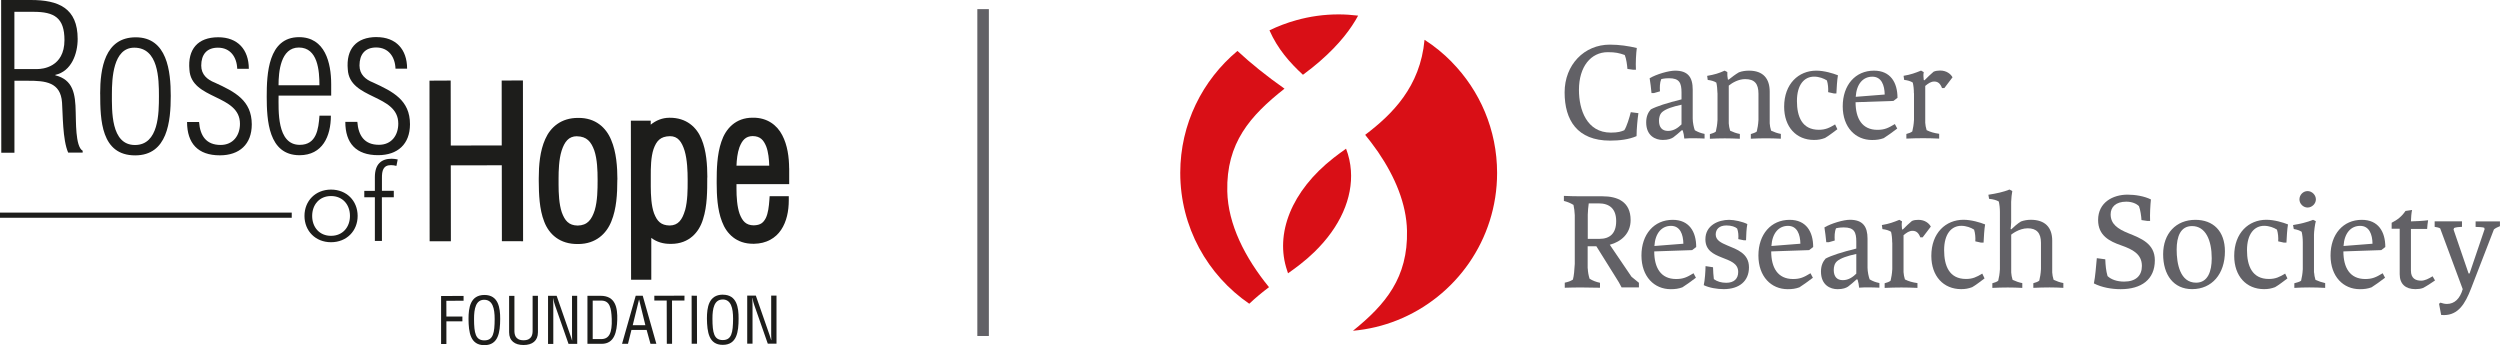
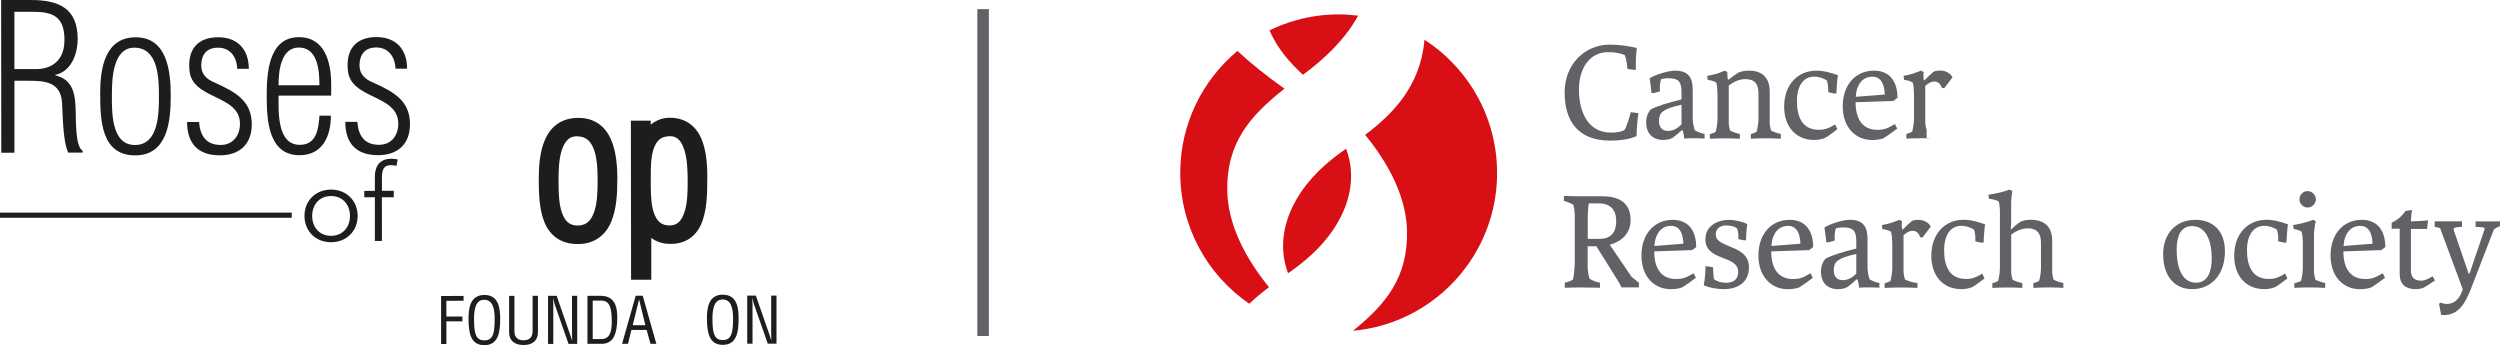
<svg xmlns="http://www.w3.org/2000/svg" fill="none" height="41" viewBox="0 0 297 41" width="297">
  <g clip-path="url(#clip0_1533_2)">
    <path d="M116.792 1.085V39.915" stroke="#626166" stroke-width="1.37" />
    <path d="M1.715 8.202H4.466C4.999 8.202 7.658 8.006 7.658 4.763C7.658 2.103 6.445 1.404 3.982 1.404H1.709V8.202H1.715ZM1.715 9.606V18.146H0.153L0.135 2.9045e-05H3.639C6.948 -0.006 9.227 0.956 9.227 4.628C9.227 6.394 8.479 8.478 6.568 8.895V8.944C8.669 9.478 8.963 11.09 8.994 13.364C9.043 14.235 8.926 17.429 9.821 17.907V18.128H8.099C7.425 16.601 7.468 13.505 7.37 12.175C7.199 9.753 5.385 9.588 3.333 9.594H1.709L1.715 9.606Z" fill="#1D1D1B" />
    <path d="M18.882 11.421C18.882 9.343 18.827 5.664 15.947 5.664C13.435 5.664 13.294 9.324 13.294 11.157C13.294 13.143 13.153 17.226 16.033 17.226C18.863 17.226 18.882 13.431 18.882 11.421ZM11.898 11.139C11.898 8.141 12.443 4.438 16.119 4.432C19.868 4.426 20.285 8.466 20.285 11.39C20.285 14.418 19.905 18.452 16.064 18.459C12.002 18.465 11.904 14.229 11.904 11.139" fill="#1D1D1B" />
    <path d="M25.928 4.426C28.226 4.426 29.555 5.873 29.561 8.172H28.183C28.134 6.768 27.356 5.658 25.885 5.665C24.556 5.665 23.907 6.486 23.907 7.792C23.907 8.852 24.611 9.459 25.53 9.821C27.901 10.906 29.904 11.924 29.911 14.774C29.911 17.147 28.44 18.453 26.118 18.453C23.508 18.453 22.228 17.03 22.222 14.492H23.649C23.772 16.135 24.495 17.22 26.21 17.22C27.68 17.22 28.508 16.105 28.508 14.707C28.508 11.176 22.706 11.881 22.503 8.276C22.283 5.855 23.49 4.426 25.928 4.426Z" fill="#1D1D1B" />
    <path d="M37.948 10.121C37.948 8.429 37.77 5.646 35.503 5.646C33.328 5.646 33.09 8.552 33.09 10.128H37.948V10.121ZM39.357 11.354H33.096C33.096 13.076 32.857 17.214 35.614 17.208C37.599 17.208 37.838 15.345 37.954 13.745H39.308C39.308 16.184 38.322 18.434 35.589 18.44C31.864 18.44 31.693 14.235 31.686 11.482C31.686 8.797 31.846 4.42 35.522 4.414C38.616 4.414 39.345 7.455 39.345 9.993V11.348L39.357 11.354Z" fill="#1D1D1B" />
    <path d="M44.736 4.408C47.034 4.408 48.363 5.855 48.363 8.154H46.985C46.936 6.75 46.157 5.64 44.687 5.64C43.364 5.64 42.708 6.468 42.708 7.774C42.708 8.834 43.407 9.441 44.326 9.803C46.697 10.888 48.706 11.905 48.706 14.756C48.706 17.128 47.236 18.434 44.914 18.434C42.304 18.434 41.023 17.018 41.023 14.474H42.451C42.574 16.117 43.303 17.208 45.024 17.202C46.501 17.202 47.316 16.093 47.316 14.682C47.316 11.151 41.514 11.856 41.318 8.252C41.097 5.836 42.304 4.408 44.748 4.402" fill="#1D1D1B" />
    <path d="M39.321 23.289C37.949 23.289 37.085 24.319 37.085 25.656C37.085 26.992 37.955 28.022 39.327 28.016C40.712 28.016 41.576 26.986 41.576 25.649C41.576 24.313 40.712 23.289 39.321 23.289ZM39.327 28.776C37.483 28.776 36.178 27.446 36.172 25.656C36.172 23.859 37.477 22.529 39.321 22.523C41.177 22.523 42.482 23.853 42.488 25.649C42.488 27.439 41.177 28.776 39.327 28.776Z" fill="#1D1D1B" />
    <path d="M46.777 23.436H45.367L45.374 28.623H44.534V23.436H43.278V22.676H44.534V21.046C44.534 19.47 45.319 18.863 46.525 18.857C46.764 18.857 47.009 18.894 47.248 18.943L47.095 19.709C46.899 19.654 46.672 19.617 46.452 19.617C45.521 19.617 45.367 20.279 45.374 21.144V22.67H46.783V23.436H46.777Z" fill="#1D1D1B" />
-     <path d="M62.124 9.557L59.6 9.569L59.606 17.281L53.553 17.288L53.541 9.569L51.023 9.582L51.041 28.659L51.513 28.666H53.565L53.553 19.642L59.612 19.636L59.624 28.653L62.142 28.659L62.124 9.557Z" fill="#1D1D1B" />
    <path d="M68.539 16.19C69.709 16.209 70.223 16.834 70.603 17.876C70.953 18.912 70.995 20.279 70.995 21.315C70.995 21.376 70.995 21.432 70.995 21.468C70.995 22.462 70.983 23.878 70.652 24.981C70.291 26.097 69.782 26.777 68.63 26.796H68.618C67.571 26.777 67.105 26.219 66.743 25.232C66.413 24.258 66.358 22.952 66.358 21.91C66.358 21.658 66.358 21.419 66.358 21.199C66.358 20.297 66.394 18.955 66.719 17.907C67.068 16.834 67.558 16.19 68.532 16.184M73.348 21.327C73.342 19.844 73.232 18.084 72.607 16.625C72.006 15.16 70.738 13.983 68.704 14.008H68.68C66.682 13.995 65.402 15.099 64.777 16.521C64.14 17.931 64.005 19.654 64.005 21.18V21.511C64.017 23.05 64.066 24.846 64.654 26.336C65.224 27.832 66.511 29.015 68.643 28.99H68.728C70.775 28.972 72.043 27.776 72.631 26.293C73.25 24.791 73.336 22.983 73.336 21.45C73.336 21.413 73.336 21.389 73.336 21.34" fill="#1D1D1B" />
    <path d="M79.499 13.995H79.518C79.518 13.995 79.53 13.995 79.536 13.995C79.499 13.995 79.505 13.995 79.499 13.995ZM81.386 24.969C81.055 26.097 80.584 26.777 79.555 26.79C78.501 26.771 78.053 26.256 77.698 25.337C77.367 24.423 77.318 23.185 77.312 22.155C77.312 21.898 77.312 21.646 77.312 21.413C77.312 21.34 77.312 21.278 77.312 21.211C77.312 21.131 77.312 21.045 77.312 20.96C77.306 19.93 77.324 18.655 77.643 17.704C77.986 16.754 78.439 16.202 79.585 16.178H79.597C80.522 16.178 80.994 16.822 81.337 17.925C81.65 19.004 81.693 20.377 81.693 21.327C81.693 21.425 81.693 21.517 81.693 21.603C81.693 22.48 81.693 23.859 81.392 24.969M84.033 21.082C84.033 21.082 84.033 21.082 84.033 21.058C84.027 19.611 83.929 17.919 83.335 16.509C82.759 15.099 81.533 13.977 79.561 13.989C79.542 13.989 79.524 13.989 79.512 13.989C78.66 13.995 77.919 14.314 77.306 14.811V14.333H74.947L74.972 33.233H77.373V32.761V28.261C78.017 28.751 78.801 28.984 79.671 28.972H79.781C81.864 28.948 83.047 27.605 83.518 26.048C84.033 24.466 84.021 22.596 84.021 21.143V21.082H84.033Z" fill="#1D1D1B" />
-     <path d="M89.424 16.166C90.319 16.184 90.711 16.625 91.029 17.404C91.281 18.066 91.366 18.93 91.385 19.684H87.494C87.519 18.992 87.605 18.164 87.843 17.502C88.168 16.662 88.579 16.178 89.418 16.166M93.749 19.997C93.743 18.685 93.553 17.238 92.928 16.055C92.316 14.866 91.146 13.965 89.449 13.983H89.43C87.384 13.971 86.201 15.307 85.699 16.834C85.172 18.366 85.142 20.169 85.142 21.524C85.142 21.609 85.142 21.701 85.142 21.793C85.148 23.185 85.215 24.901 85.779 26.342C86.312 27.776 87.507 28.966 89.473 28.96H89.59C91.048 28.941 92.144 28.285 92.794 27.311C93.455 26.324 93.707 25.067 93.707 23.786V23.308H91.434L91.403 23.749C91.348 24.534 91.25 25.349 90.98 25.901C90.692 26.446 90.374 26.747 89.547 26.771H89.54C88.621 26.759 88.205 26.275 87.868 25.41C87.562 24.546 87.494 23.375 87.494 22.419C87.494 22.229 87.494 22.045 87.494 21.873H93.756V20.003V19.991L93.749 19.997Z" fill="#1D1D1B" />
    <path d="M52.401 35.164V40.871H53.032V38.174H54.932V37.604H53.032L53.026 35.734L55.073 35.728V35.158L52.401 35.164Z" fill="#1D1D1B" />
    <path d="M57.523 35.612C56.548 35.612 56.31 36.635 56.316 37.91C56.322 39.566 56.493 40.436 57.541 40.436C58.595 40.436 58.76 39.56 58.766 37.904C58.766 36.635 58.527 35.618 57.523 35.612ZM57.553 35.041C59.22 35.041 59.428 36.58 59.422 37.892C59.416 39.474 59.208 41.006 57.541 41.006C55.875 41.006 55.672 39.48 55.66 37.892C55.66 36.586 55.856 35.048 57.553 35.041Z" fill="#1D1D1B" />
    <path d="M60.476 35.152H61.113V39.253C61.107 39.7 61.186 40.424 62.197 40.424C63.208 40.424 63.282 39.7 63.275 39.247V35.145H63.907V39.474C63.907 40.491 63.233 40.988 62.197 40.988C61.162 40.988 60.482 40.497 60.482 39.474V35.145L60.476 35.152Z" fill="#1D1D1B" />
    <path d="M67.938 35.145H68.569L68.575 40.853H67.54L65.941 36.286C65.849 36.028 65.781 35.771 65.726 35.428H65.714C65.714 35.722 65.732 36.01 65.732 36.304V40.859H65.107V35.145H66.131L67.754 39.817C67.828 39.995 67.877 40.179 67.956 40.442H67.975C67.962 40.234 67.956 40.019 67.956 39.805V35.145H67.938Z" fill="#1D1D1B" />
    <path d="M70.419 40.283H71.43C72.355 40.277 72.735 39.584 72.674 37.88C72.625 36.58 72.441 35.71 71.43 35.71H70.413V40.277L70.419 40.283ZM69.788 40.847V35.14H71.35C73.133 35.14 73.372 36.586 73.329 37.99C73.286 39.388 73.017 40.847 71.473 40.847H69.788Z" fill="#1D1D1B" />
    <path d="M75.915 35.593H75.927L76.669 38.634H75.168L75.915 35.593ZM75.523 35.133L73.899 40.847H74.604L75.014 39.198H76.822L77.275 40.841H77.974L76.356 35.133H75.529H75.523Z" fill="#1D1D1B" />
-     <path d="M77.734 35.133V35.703H79.205L79.217 40.84H79.842L79.836 35.703H81.312L81.318 35.127L77.734 35.133Z" fill="#1D1D1B" />
-     <path d="M82.17 40.84L82.807 40.834L82.795 35.133L82.164 35.127L82.17 40.84Z" fill="#1D1D1B" />
    <path d="M85.846 35.581C84.872 35.581 84.633 36.604 84.639 37.873C84.645 39.523 84.817 40.399 85.864 40.399C86.918 40.399 87.077 39.523 87.09 37.867C87.09 36.598 86.851 35.575 85.846 35.575M85.876 35.011C87.543 35.011 87.757 36.543 87.745 37.855C87.745 39.437 87.537 40.969 85.864 40.969C84.204 40.969 84.008 39.443 83.983 37.855C83.983 36.549 84.179 35.011 85.876 35.004" fill="#1D1D1B" />
    <path d="M91.617 35.121H92.249V40.828H91.213L89.614 36.261C89.522 36.004 89.449 35.746 89.4 35.403H89.381C89.394 35.691 89.4 35.991 89.4 36.279V40.828H88.769V35.115H89.792L91.421 39.792C91.483 39.964 91.538 40.148 91.617 40.411H91.636C91.63 40.209 91.617 39.982 91.617 39.774V35.115V35.121Z" fill="#1D1D1B" />
    <path d="M34.658 25.257H0V25.87H34.658V25.257Z" fill="#1D1D1B" />
    <path d="M194.361 8.288H194.043L193.338 8.19C193.308 7.755 193.203 6.952 193.02 6.535C192.364 6.302 191.917 6.198 191.01 6.198C188.988 6.198 187.579 7.92 187.579 10.685C187.579 13.027 188.498 15.755 191.378 15.755C192.248 15.755 192.615 15.62 192.964 15.473C193.252 15.056 193.583 13.953 193.736 13.327L194.643 13.444C194.545 14.081 194.423 15.35 194.423 16.172C193.504 16.576 192.364 16.705 191.28 16.705C187.383 16.705 185.876 14.278 185.876 10.979C185.876 7.681 188.216 5.303 191.243 5.303C192.395 5.303 193.455 5.468 194.453 5.701C194.367 6.339 194.3 7.461 194.349 8.276" fill="#626166" />
    <path d="M199.764 12.439C198.692 12.672 197.908 12.941 197.491 13.291C197.173 13.56 197.087 13.977 197.087 14.345C197.087 15.118 197.454 15.553 198.159 15.553C198.864 15.553 199.366 15.167 199.764 14.78V12.439ZM199.801 15.467C199.464 15.786 199.084 16.086 198.778 16.325C198.545 16.472 198.19 16.626 197.54 16.626C196.682 16.626 195.567 16.154 195.567 14.535C195.567 13.8 195.819 13.328 196.119 12.996C196.805 12.629 198.061 12.224 199.764 11.807V10.986C199.764 9.845 199.513 9.294 198.275 9.294C197.706 9.294 197.356 9.398 197.356 9.398C197.173 9.833 197.173 10.367 197.203 10.851L196.499 11.053H196.198C196.149 10.452 196.064 9.845 195.978 9.294C196.799 8.809 198.251 8.393 199.004 8.393C200.542 8.393 201.094 9.196 201.094 10.636V14.088C201.094 14.56 201.228 15.173 201.345 15.473C201.731 15.694 202.031 15.81 202.503 15.908V16.46C202.098 16.442 201.682 16.423 201.265 16.423C200.879 16.423 200.493 16.423 200.095 16.46C200.064 16.123 200.009 15.804 199.911 15.492L199.795 15.473L199.801 15.467Z" fill="#626166" />
    <path d="M204.035 11.072C204.017 10.587 203.986 10.164 203.9 9.815C203.649 9.649 203.3 9.545 202.877 9.496L202.81 9.012C203.698 8.858 204.182 8.711 204.887 8.393L205.205 8.558C205.187 8.846 205.223 9.214 205.272 9.447L205.358 9.465C205.763 9.147 206.149 8.846 206.577 8.595C206.945 8.448 207.398 8.393 207.784 8.393C209.475 8.393 210.241 9.349 210.241 10.888V14.652C210.26 14.94 210.309 15.203 210.407 15.522C210.823 15.706 211.111 15.823 211.565 15.908V16.479C210.964 16.448 210.394 16.43 209.806 16.43C209.218 16.43 208.618 16.448 207.999 16.479V15.927C208.25 15.841 208.55 15.761 208.703 15.626C208.801 15.173 208.869 14.872 208.906 14.253V11.139C208.906 9.931 208.434 9.398 207.319 9.398C206.553 9.398 205.812 9.815 205.377 10.17V14.658C205.395 14.946 205.444 15.21 205.542 15.528C205.94 15.712 206.247 15.829 206.694 15.915V16.485C206.075 16.454 205.487 16.436 204.905 16.436C204.323 16.436 203.735 16.454 203.134 16.485V15.933C203.385 15.866 203.686 15.767 203.839 15.633C203.937 15.179 204.004 14.879 204.041 14.259V11.078L204.035 11.072Z" fill="#626166" />
    <path d="M218.151 11.102H217.869L217.183 10.949C217.214 10.477 217.165 9.962 217.036 9.557C216.687 9.324 216.099 9.104 215.517 9.104C214.359 9.104 213.476 10.042 213.476 12.003C213.476 13.842 214.077 15.418 216.074 15.418C216.858 15.418 217.324 15.197 218.01 14.78L218.28 15.351C217.808 15.706 217.226 16.154 216.809 16.393C216.356 16.558 216.007 16.626 215.504 16.626C213.397 16.626 211.957 15.087 211.957 12.678C211.957 9.95 213.679 8.393 215.774 8.393C216.711 8.393 217.765 8.711 218.347 8.944C218.249 9.496 218.194 10.434 218.163 11.102" fill="#626166" />
    <path d="M223.903 11.237C223.885 10.115 223.517 9.11 222.433 9.11C221.348 9.11 220.558 9.944 220.46 11.501L223.903 11.231V11.237ZM225.392 15.271C224.957 15.62 224.038 16.258 223.787 16.411C223.333 16.577 222.935 16.632 222.396 16.632C220.442 16.632 218.916 15.142 218.916 12.629C218.916 10.115 220.405 8.393 222.629 8.393C224.589 8.393 225.422 9.803 225.422 11.623L224.938 11.991L220.442 12.144C220.442 14.069 221.213 15.424 223.033 15.424C223.872 15.424 224.307 15.222 225.11 14.738L225.392 15.271Z" fill="#626166" />
-     <path d="M227.371 11.084C227.371 10.6 227.322 10.164 227.236 9.809C226.985 9.643 226.636 9.539 226.213 9.49L226.146 9.006C227.028 8.859 227.518 8.668 228.222 8.386L228.541 8.57C228.474 8.859 228.51 9.208 228.541 9.508L228.627 9.539C229.031 9.122 229.35 8.84 229.717 8.515C229.95 8.417 230.201 8.38 230.489 8.38C231.273 8.38 231.764 8.816 231.96 9.183L230.992 10.459H230.71C230.508 9.925 230.226 9.686 229.791 9.686C229.386 9.686 229.086 9.907 228.719 10.207V14.59C228.737 14.872 228.786 15.142 228.884 15.461C229.319 15.682 229.766 15.81 230.373 15.896V16.466C229.723 16.436 229.086 16.417 228.468 16.417C227.8 16.417 227.144 16.436 226.476 16.466V15.915C226.728 15.847 227.028 15.749 227.181 15.614C227.279 15.161 227.346 14.86 227.383 14.241V11.078L227.371 11.084Z" fill="#626166" />
+     <path d="M227.371 11.084C227.371 10.6 227.322 10.164 227.236 9.809C226.985 9.643 226.636 9.539 226.213 9.49L226.146 9.006C227.028 8.859 227.518 8.668 228.222 8.386L228.541 8.57C228.474 8.859 228.51 9.208 228.541 9.508L228.627 9.539C229.031 9.122 229.35 8.84 229.717 8.515C229.95 8.417 230.201 8.38 230.489 8.38C231.273 8.38 231.764 8.816 231.96 9.183L230.992 10.459H230.71C230.508 9.925 230.226 9.686 229.791 9.686C229.386 9.686 229.086 9.907 228.719 10.207V14.59C228.737 14.872 228.786 15.142 228.884 15.461V16.466C229.723 16.436 229.086 16.417 228.468 16.417C227.8 16.417 227.144 16.436 226.476 16.466V15.915C226.728 15.847 227.028 15.749 227.181 15.614C227.279 15.161 227.346 14.86 227.383 14.241V11.078L227.371 11.084Z" fill="#626166" />
    <path d="M190.011 28.378C191.267 28.378 192.002 27.722 192.002 26.269C192.002 24.816 191.23 24.16 189.913 24.16H188.743C188.676 24.595 188.645 25.049 188.627 25.496V28.378H190.017H190.011ZM188.627 31.89C188.645 32.326 188.712 32.693 188.841 33.11C189.209 33.343 189.613 33.496 190.079 33.595V34.183C189.392 34.165 188.706 34.152 188.02 34.152C187.285 34.152 186.629 34.152 185.894 34.183V33.582C186.28 33.496 186.55 33.417 186.862 33.215C186.997 32.681 187.028 32.209 187.083 31.357V25.564C187.064 25.11 187.015 24.742 186.93 24.344C186.562 24.123 186.262 23.994 185.79 23.872V23.271C186.409 23.302 187.211 23.32 187.898 23.32H190.391C192.131 23.32 193.718 23.939 193.718 26.146C193.718 27.734 192.615 28.709 191.243 29.076L193.822 32.877L194.704 33.595V34.146H192.646C192.462 33.76 192.211 33.343 191.941 32.926L189.65 29.26H188.614V31.89H188.627Z" fill="#626166" />
    <path d="M199.985 28.96C199.966 27.838 199.599 26.833 198.514 26.833C197.43 26.833 196.64 27.673 196.542 29.224L199.985 28.954V28.96ZM201.474 32.994C201.039 33.343 200.12 33.981 199.868 34.134C199.415 34.3 199.017 34.355 198.484 34.355C196.523 34.355 195.004 32.865 195.004 30.352C195.004 27.838 196.493 26.116 198.717 26.116C200.677 26.116 201.51 27.526 201.51 29.346L201.026 29.714L196.523 29.867C196.523 31.793 197.295 33.147 199.115 33.147C199.954 33.147 200.389 32.951 201.192 32.461L201.474 32.994Z" fill="#626166" />
    <path d="M207.447 28.543H207.166L206.51 28.409C206.547 27.936 206.51 27.538 206.375 27.152C206.155 26.95 205.708 26.784 205.101 26.784C204.231 26.784 203.827 27.25 203.827 27.857C203.827 28.543 204.464 28.844 205.217 29.163C206.351 29.635 207.778 30.101 207.778 31.756C207.778 33.411 206.608 34.349 204.782 34.349C203.998 34.349 203.061 34.196 202.405 33.877C202.54 33.294 202.607 32.252 202.62 31.615L203.508 31.75C203.526 32.301 203.545 32.651 203.606 33.16C203.992 33.441 204.476 33.595 205.076 33.595C205.995 33.595 206.498 33.123 206.498 32.307C206.498 31.271 205.511 30.971 204.537 30.585C203.569 30.199 202.601 29.751 202.601 28.427C202.601 26.753 204.157 26.116 205.426 26.116C206.044 26.116 207.031 26.336 207.582 26.618C207.478 27.17 207.447 27.875 207.429 28.543" fill="#626166" />
    <path d="M213.886 28.96C213.868 27.838 213.5 26.833 212.416 26.833C211.332 26.833 210.541 27.673 210.443 29.224L213.886 28.954V28.96ZM215.375 32.994C214.94 33.343 214.021 33.981 213.77 34.134C213.317 34.3 212.918 34.355 212.379 34.355C210.425 34.355 208.899 32.865 208.899 30.352C208.899 27.838 210.388 26.116 212.612 26.116C214.573 26.116 215.406 27.526 215.406 29.346L214.922 29.714L210.419 29.867C210.419 31.793 211.191 33.147 213.01 33.147C213.85 33.147 214.285 32.951 215.087 32.461L215.369 32.994H215.375Z" fill="#626166" />
    <path d="M220.528 30.168C219.456 30.401 218.671 30.67 218.255 31.02C217.936 31.29 217.85 31.706 217.85 32.074C217.85 32.847 218.218 33.282 218.923 33.282C219.627 33.282 220.13 32.896 220.528 32.51V30.168ZM220.558 33.196C220.228 33.515 219.842 33.815 219.541 34.054C219.309 34.202 218.953 34.355 218.304 34.355C217.446 34.355 216.331 33.883 216.331 32.258C216.331 31.523 216.582 31.057 216.882 30.719C217.569 30.352 218.825 29.947 220.528 29.53V28.709C220.528 27.568 220.277 27.017 219.039 27.017C218.469 27.017 218.12 27.121 218.12 27.121C217.936 27.556 217.936 28.09 217.967 28.574L217.262 28.776H216.962C216.907 28.175 216.827 27.568 216.742 27.017C217.562 26.532 219.015 26.109 219.768 26.109C221.306 26.109 221.863 26.913 221.863 28.353V31.798C221.863 32.27 221.998 32.89 222.115 33.19C222.501 33.411 222.801 33.527 223.273 33.625V34.177C222.868 34.159 222.452 34.14 222.035 34.14C221.649 34.14 221.263 34.14 220.865 34.177C220.828 33.84 220.779 33.521 220.681 33.208L220.565 33.19L220.558 33.196Z" fill="#626166" />
    <path d="M224.792 28.813C224.792 28.329 224.743 27.893 224.657 27.538C224.406 27.372 224.057 27.268 223.634 27.219L223.566 26.735C224.449 26.588 224.939 26.398 225.643 26.116L225.962 26.3C225.895 26.588 225.931 26.937 225.962 27.238L226.048 27.268C226.452 26.851 226.771 26.569 227.138 26.251C227.371 26.146 227.622 26.116 227.91 26.116C228.694 26.116 229.185 26.551 229.381 26.919L228.413 28.194H228.131C227.929 27.661 227.647 27.422 227.212 27.422C226.807 27.422 226.507 27.642 226.14 27.943V32.326C226.158 32.614 226.207 32.877 226.305 33.196C226.74 33.417 227.187 33.546 227.794 33.632V34.202C227.144 34.171 226.507 34.153 225.888 34.153C225.221 34.153 224.565 34.171 223.897 34.202V33.65C224.148 33.583 224.449 33.484 224.602 33.35C224.7 32.896 224.767 32.596 224.804 31.976V28.813H224.792Z" fill="#626166" />
    <path d="M235.636 28.825H235.355L234.668 28.672C234.699 28.2 234.65 27.685 234.521 27.28C234.172 27.047 233.584 26.827 233.002 26.827C231.844 26.827 230.962 27.765 230.962 29.726C230.962 31.565 231.562 33.141 233.559 33.141C234.344 33.141 234.809 32.92 235.495 32.503L235.765 33.074C235.299 33.429 234.711 33.877 234.295 34.116C233.841 34.281 233.492 34.349 232.99 34.349C230.882 34.349 229.442 32.81 229.442 30.395C229.442 27.666 231.164 26.109 233.259 26.109C234.197 26.109 235.25 26.428 235.832 26.661C235.734 27.213 235.679 28.151 235.649 28.819" fill="#626166" />
    <path d="M238.932 26.33C238.932 26.612 238.864 27.182 238.864 27.201L238.932 27.25C239.299 26.894 239.685 26.563 240.09 26.312C240.457 26.177 240.856 26.11 241.26 26.11C242.933 26.11 243.803 26.998 243.803 28.586V32.369C243.821 32.651 243.87 32.92 243.968 33.239C244.372 33.423 244.673 33.539 245.126 33.625V34.196C244.605 34.165 244.054 34.146 243.484 34.146C242.847 34.146 242.197 34.165 241.56 34.196V33.644C241.811 33.576 242.112 33.478 242.265 33.343C242.363 32.89 242.43 32.589 242.467 31.97V28.844C242.467 27.673 241.946 27.121 240.892 27.121C239.839 27.121 238.932 27.875 238.932 27.875V32.375C238.95 32.657 238.999 32.926 239.097 33.245C239.514 33.429 239.796 33.546 240.249 33.632V34.202C239.679 34.171 239.097 34.153 238.528 34.153C237.909 34.153 237.308 34.171 236.69 34.202V33.65C236.941 33.582 237.241 33.484 237.388 33.349C237.492 32.896 237.553 32.595 237.59 31.976V25.196C237.59 24.724 237.541 24.307 237.455 23.939C237.174 23.774 236.8 23.67 236.304 23.621L236.218 23.136C237.174 22.989 238.025 22.805 238.73 22.517L239.061 22.701C238.993 23.106 238.944 23.455 238.926 23.976V26.336L238.932 26.33Z" fill="#626166" />
-     <path d="M255.425 26.25H255.125L254.408 26.146C254.389 25.711 254.273 24.908 254.108 24.491C253.789 24.172 253.25 23.958 252.6 23.958C251.344 23.958 250.744 24.608 250.744 25.466C250.744 26.637 251.614 27.207 252.852 27.709C254.34 28.31 255.995 28.93 255.995 30.922C255.995 33.215 254.389 34.355 251.933 34.355C250.879 34.355 249.69 34.153 248.753 33.668C248.918 32.914 249.016 31.578 249.102 30.671L250.107 30.805C250.138 31.559 250.193 32.16 250.376 32.798C250.799 33.202 251.485 33.454 252.349 33.454C253.74 33.454 254.457 32.749 254.457 31.596C254.457 30.174 253.336 29.622 252 29.15C250.597 28.666 249.255 27.979 249.255 26.14C249.255 24.031 251.026 23.124 252.754 23.124C253.673 23.124 254.763 23.308 255.529 23.694C255.462 24.313 255.394 25.435 255.431 26.257" fill="#626166" />
    <path d="M258.587 29.647C258.587 31.32 258.985 33.583 260.896 33.583C262.287 33.583 262.753 32.246 262.753 30.689C262.753 28.549 262.036 26.858 260.412 26.858C259.04 26.858 258.587 28.114 258.587 29.653M256.981 30.199C256.981 27.753 258.501 26.116 260.811 26.116C262.918 26.116 264.321 27.44 264.321 29.861C264.321 32.54 262.783 34.349 260.425 34.349C258.231 34.349 256.981 32.675 256.981 30.199Z" fill="#626166" />
    <path d="M271.618 28.825H271.336L270.65 28.672C270.68 28.2 270.631 27.685 270.503 27.28C270.154 27.047 269.565 26.827 268.983 26.827C267.832 26.827 266.943 27.765 266.943 29.726C266.943 31.565 267.544 33.141 269.535 33.141C270.319 33.141 270.791 32.92 271.477 32.503L271.746 33.074C271.281 33.429 270.693 33.877 270.276 34.116C269.823 34.281 269.474 34.349 268.971 34.349C266.864 34.349 265.424 32.81 265.424 30.395C265.424 27.666 267.145 26.109 269.241 26.109C270.178 26.109 271.232 26.428 271.814 26.661C271.716 27.213 271.661 28.151 271.63 28.819" fill="#626166" />
    <path d="M273.174 23.688C273.174 24.209 273.627 24.656 274.142 24.656C274.656 24.656 275.128 24.203 275.128 23.688C275.128 23.173 274.675 22.701 274.142 22.701C273.609 22.701 273.174 23.154 273.174 23.688ZM274.914 32.374C274.932 32.656 274.981 32.926 275.079 33.245C275.483 33.429 275.784 33.527 276.231 33.631V34.201C275.545 34.164 274.944 34.146 274.326 34.146C273.756 34.146 273.168 34.164 272.567 34.201V33.65C272.8 33.582 273.223 33.484 273.37 33.349C273.468 32.895 273.535 32.595 273.572 31.976V28.794C273.572 28.31 273.523 27.893 273.437 27.538C273.186 27.372 272.935 27.286 272.5 27.206L272.414 26.735C273.315 26.587 274.087 26.403 274.791 26.115L275.122 26.281C275.018 26.6 274.901 27.538 274.901 27.875V32.374H274.914Z" fill="#626166" />
    <path d="M281.855 28.96C281.837 27.838 281.469 26.833 280.385 26.833C279.3 26.833 278.51 27.673 278.412 29.224L281.861 28.954L281.855 28.96ZM283.344 32.994C282.909 33.343 281.99 33.981 281.739 34.134C281.285 34.3 280.887 34.355 280.348 34.355C278.394 34.355 276.868 32.865 276.868 30.352C276.868 27.838 278.357 26.116 280.581 26.116C282.541 26.116 283.375 27.526 283.375 29.346L282.891 29.714L278.394 29.867C278.394 31.793 279.166 33.147 280.985 33.147C281.818 33.147 282.26 32.951 283.062 32.461L283.344 32.994Z" fill="#626166" />
    <path d="M289.287 33.313C288.87 33.613 288.233 34.018 287.847 34.214C287.565 34.318 287.277 34.349 286.94 34.349C285.788 34.349 285.084 33.748 285.084 32.577V27.17H284.128V26.465C284.832 26.116 285.366 25.674 285.77 25.061L286.554 24.945C286.468 25.349 286.438 25.785 286.419 26.3C287.038 26.281 287.81 26.251 288.459 26.165C288.41 26.434 288.355 26.95 288.343 27.201H286.419V32.154C286.419 33.074 286.971 33.343 287.638 33.343C288.055 33.343 288.508 33.123 288.992 32.822L289.274 33.307L289.287 33.313Z" fill="#626166" />
    <path d="M295.125 27.054C294.99 26.986 294.322 26.956 294.102 26.956V26.3H296.994V26.87C296.791 26.937 296.424 27.121 296.277 27.256L293.55 34.306C292.864 36.078 292.043 37.432 290.34 37.432C290.224 37.432 290.126 37.432 290.009 37.414L289.758 36.09L289.923 35.955C290.193 36.053 290.457 36.108 290.695 36.108C291.602 36.108 292.252 35.471 292.57 34.349L289.893 27.133C289.776 27.047 289.409 26.968 289.237 26.949V26.294H292.484V26.949C292.184 26.949 291.749 26.998 291.547 27.084L291.48 27.268L293.269 32.491H293.385L295.174 27.219L295.125 27.054Z" fill="#626166" />
    <path d="M152.596 10.532C150.47 9.036 148.595 7.528 147.008 6.051C142.861 9.508 140.214 14.713 140.214 20.537C140.214 26.992 143.461 32.687 148.411 36.084C149.171 35.366 149.967 34.71 150.758 34.116C147.897 30.609 145.887 26.643 145.801 22.725C145.673 16.981 148.509 13.757 152.602 10.532" fill="#D90F16" />
    <path d="M156.137 29.947C159.212 26.968 160.719 23.51 160.487 20.261C160.425 19.378 160.235 18.508 159.911 17.662C159.39 18.036 158.894 18.397 158.446 18.747C153.404 22.682 151.425 27.789 152.914 32.148C152.951 32.252 152.982 32.362 153.018 32.467C153.049 32.448 153.073 32.43 153.098 32.411C153.594 32.062 154.06 31.719 154.489 31.381C155.083 30.922 155.628 30.437 156.137 29.947Z" fill="#D90F16" />
    <path d="M172.464 7.356C171.49 6.363 170.412 5.481 169.235 4.727C168.727 10.324 165.382 13.591 162.183 16.019C162.661 16.601 163.109 17.196 163.531 17.797L163.715 18.054C165.743 21.021 167.085 24.233 167.152 27.409C167.275 32.969 164.616 36.169 160.731 39.296C162.569 39.13 164.328 38.707 165.97 38.051C172.93 35.286 177.855 28.494 177.855 20.549C177.855 15.412 175.797 10.759 172.464 7.363" fill="#D90F16" />
    <path d="M156.817 7.265C159.163 5.229 160.535 3.366 161.344 1.858C160.584 1.766 159.819 1.71 159.034 1.71C157.294 1.71 155.61 1.95 154.011 2.397C152.902 2.704 151.83 3.108 150.812 3.605C151.787 5.812 153.202 7.418 154.789 8.883C154.813 8.865 154.838 8.846 154.856 8.834C155.579 8.301 156.228 7.78 156.823 7.265" fill="#D90F16" />
  </g>
  <defs>
    <clipPath id="clip0_1533_2">
      <rect fill="white" height="41" width="297" />
    </clipPath>
  </defs>
</svg>